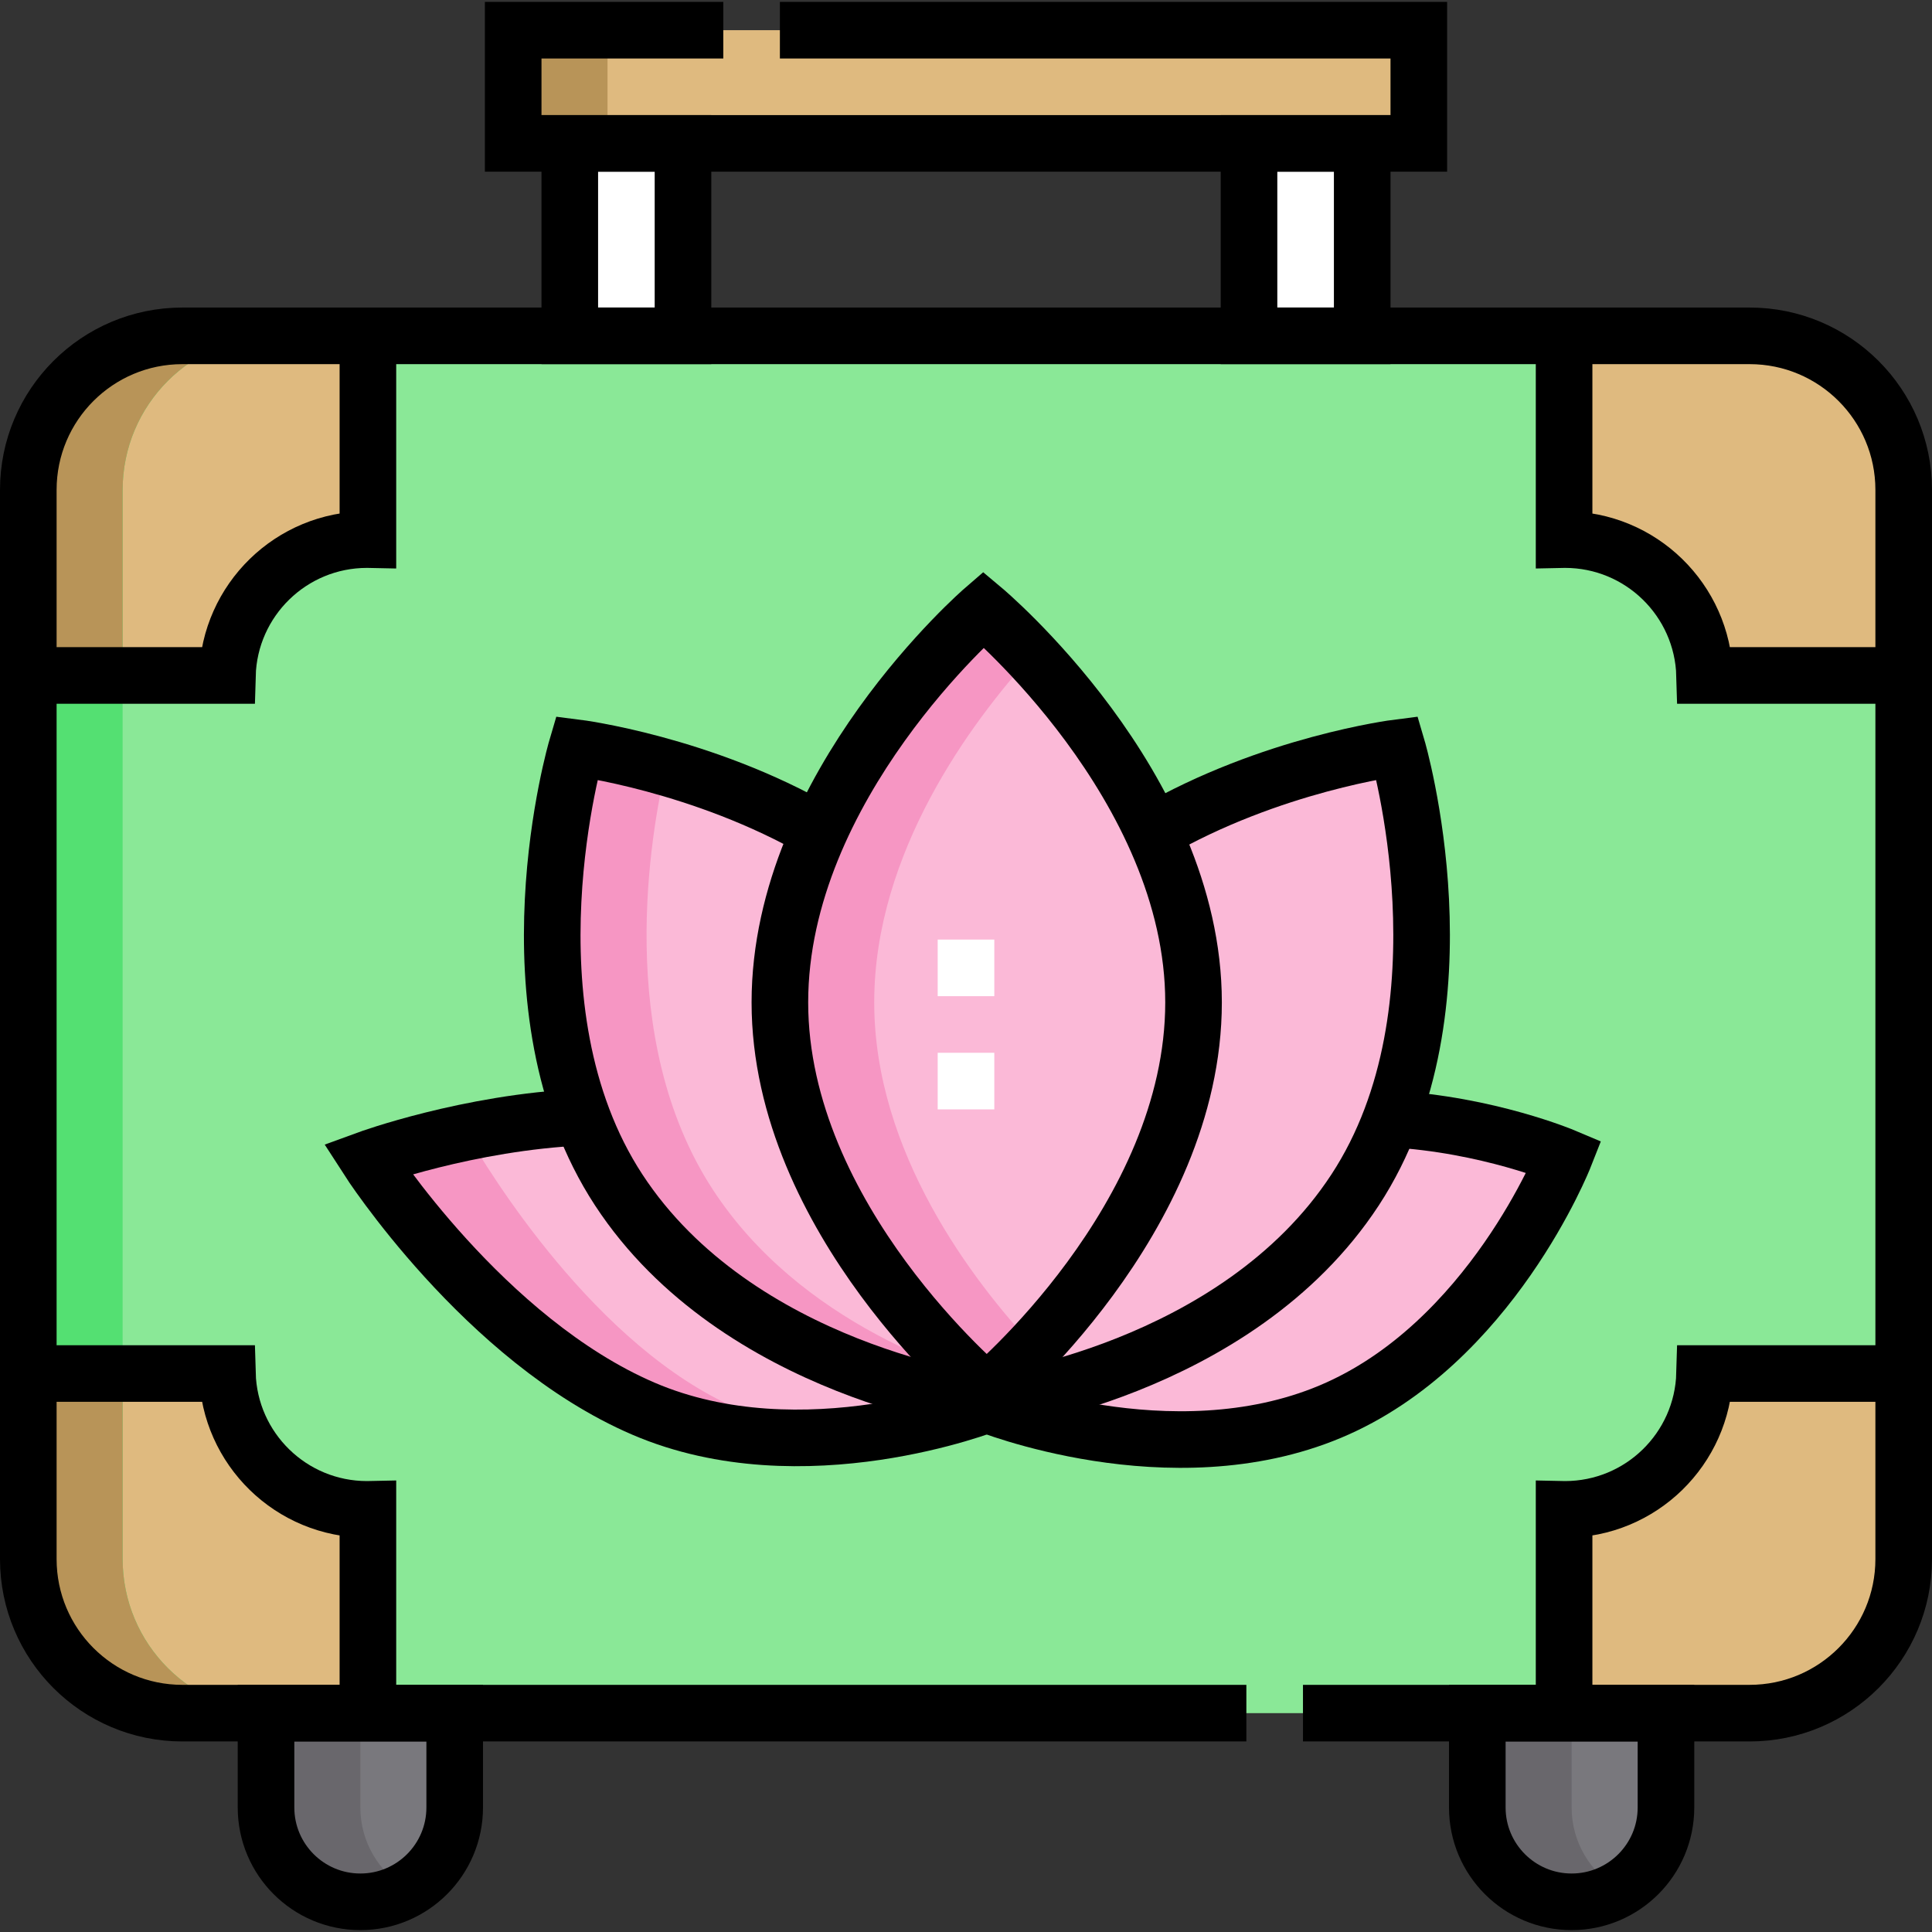
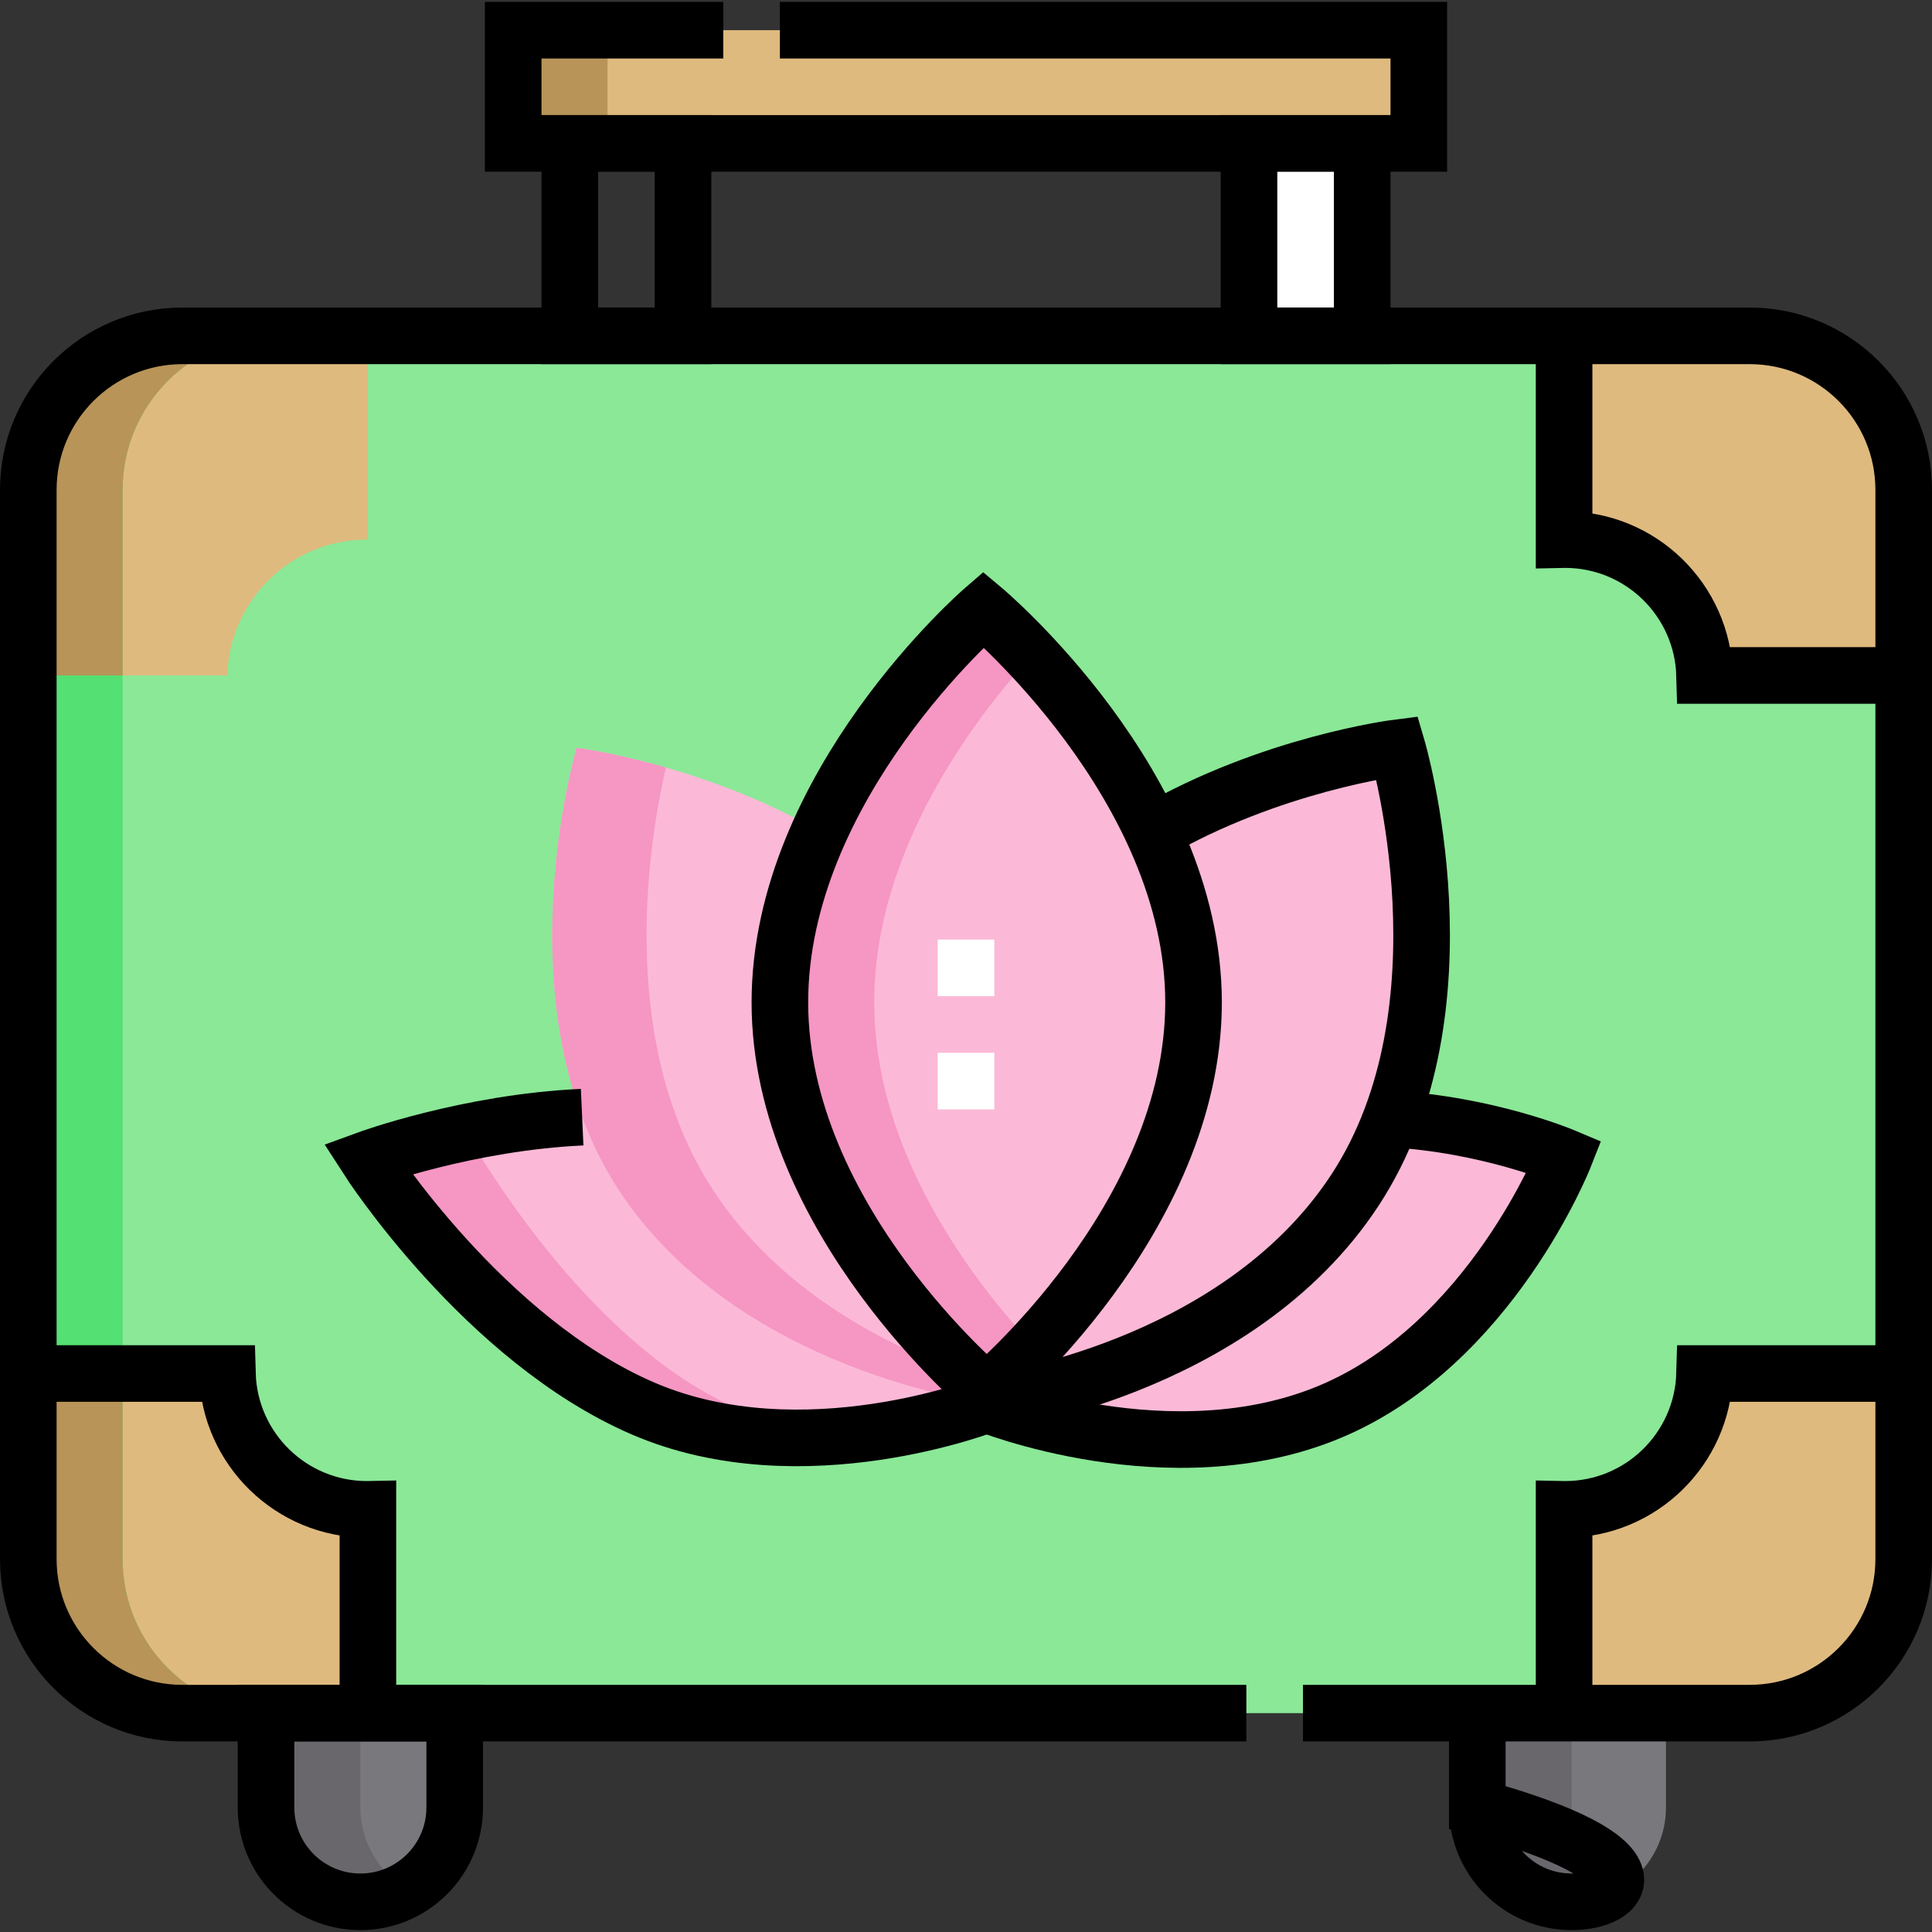
<svg xmlns="http://www.w3.org/2000/svg" version="1.1" id="Layer_1" x="0px" y="0px" viewBox="0 0 512 512" style="enable-background:new 0 0 512 512;" xml:space="preserve">
  <rect x="0" y="0" width="512" height="512" fill="#333333" stroke="none" />
  <g>
    <g>
      <path style="fill:#8AE897;" d="M463.662,453.998H48.338c-22.554,0-40.838-18.284-40.838-40.838V129.836&#10;&#09;&#09;&#09;c0-22.554,18.284-40.838,40.838-40.838h415.324c22.554,0,40.838,18.284,40.838,40.838v283.324&#10;&#09;&#09;&#09;C504.5,435.714,486.216,453.998,463.662,453.998z" />
      <path style="fill:#DFBA7F;" d="M97.265,142.998c0.079,0,0.156,0.005,0.235,0.006V88.998H48.338&#10;&#09;&#09;&#09;c-22.554,0-40.838,18.284-40.838,40.838v49.162h52.761C60.808,159.024,77.159,142.998,97.265,142.998z" />
      <path style="fill:#DFBA7F;" d="M414.735,142.998c-0.079,0-0.156,0.005-0.235,0.006V88.998h49.162&#10;&#09;&#09;&#09;c22.554,0,40.838,18.284,40.838,40.838v49.162h-52.761C451.192,159.024,434.841,142.998,414.735,142.998z" />
      <path style="fill:#DFBA7F;" d="M97.265,399.998c0.079,0,0.156-0.005,0.235-0.006v54.006H48.338&#10;&#09;&#09;&#09;c-22.554,0-40.838-18.284-40.838-40.838v-49.162h52.761C60.808,383.971,77.159,399.998,97.265,399.998z" />
      <path style="fill:#DFBA7F;" d="M414.735,399.998c-0.079,0-0.156-0.005-0.235-0.006v54.006h49.162&#10;&#09;&#09;&#09;c22.554,0,40.838-18.284,40.838-40.838v-49.162h-52.761C451.192,383.971,434.841,399.998,414.735,399.998z" />
      <path style="fill:#54E072;" d="M32.5,413.159V129.836c0-22.554,18.284-40.838,40.838-40.838h-25&#10;&#09;&#09;&#09;c-22.554,0-40.838,18.284-40.838,40.838v283.323c0,22.554,18.284,40.838,40.838,40.838h25&#10;&#09;&#09;&#09;C50.784,453.998,32.5,435.714,32.5,413.159z" />
      <g>
        <rect x="331" y="37.998" style="fill:#FFFFFF;" width="30" height="51" />
-         <rect x="151" y="37.998" style="fill:#FFFFFF;" width="30" height="51" />
      </g>
      <rect x="136" y="7.998" style="fill:#DFBA7F;" width="240" height="30" />
      <path style="fill:#79787D;" d="M95.5,503.998L95.5,503.998c-13.807,0-25-11.193-25-25v-25h50v25&#10;&#09;&#09;&#09;C120.5,492.805,109.307,503.998,95.5,503.998z" />
      <path style="fill:#79787D;" d="M416.5,503.998L416.5,503.998c-13.807,0-25-11.193-25-25v-25h50v25&#10;&#09;&#09;&#09;C441.5,492.805,430.307,503.998,416.5,503.998z" />
      <g>
        <g>
          <path style="fill:#FBB9D7;" d="M368.623,296.547c25.707,1.431,45.95,10,45.95,10s-19.573,49.71-61.992,67.532&#10;&#09;&#09;&#09;&#09;&#09;s-91.55-2.07-91.55-2.07h1.02c0,0-49.283,19.467-91.55,1.294s-73.073-66.147-73.073-66.147s26.605-9.726,56.848-11.096&#10;&#09;&#09;&#09;&#09;&#09;L368.623,296.547z" />
        </g>
        <g>
          <path style="fill:#FBB9D7;" d="M305.58,220.522c31.217-18.112,64.701-22.343,64.701-22.343s20.334,69.024-11.156,117.151&#10;&#09;&#09;&#09;&#09;&#09;c-31.491,48.142-97.897,56.467-97.897,56.467s-65.782-8.326-97.273-56.467c-31.491-48.127-11.141-117.151-11.141-117.151&#10;&#09;&#09;&#09;&#09;&#09;s33.226,4.186,64.336,22.13L305.58,220.522z" />
        </g>
        <path style="fill:#F696C3;" d="M188.955,315.329c-26.307-40.204-16.438-94.983-12.475-111.931&#10;&#09;&#09;&#09;&#09;c-13.895-3.984-23.666-5.22-23.666-5.22s-20.35,69.024,11.141,117.151c31.491,48.142,97.273,56.467,97.273,56.467&#10;&#09;&#09;&#09;&#09;s4.856-0.611,12.556-2.448C253.171,364.386,211.936,350.461,188.955,315.329z" />
        <path style="fill:#FBB9D7;" d="M261.489,368.966c0,0-54.812-45.809-54.812-103.325s53.954-104.143,53.954-104.143&#10;&#09;&#09;&#09;&#09;s55.67,46.626,55.67,104.143S261.489,368.966,261.489,368.966z" />
        <path style="fill:#F696C3;" d="M231.677,265.64c0-39.718,25.726-74.239,41.649-91.803c-7.362-7.871-12.696-12.34-12.696-12.34&#10;&#09;&#09;&#09;&#09;s-53.953,46.626-53.953,104.143s54.812,103.325,54.812,103.325s5.251-4.391,12.5-12.153&#10;&#09;&#09;&#09;&#09;C257.813,339.49,231.677,305.359,231.677,265.64z" />
        <path style="fill:#F696C3;" d="M195.5,373.303c-37.652-16.189-66.208-63.167-71.996-73.234&#10;&#09;&#09;&#09;&#09;c-15.449,3.205-26.077,7.086-26.077,7.086s30.806,47.974,73.073,66.147c16.571,7.125,34.219,8.463,49.554,7.458&#10;&#09;&#09;&#09;&#09;C210.727,378.746,202.38,376.261,195.5,373.303z" />
      </g>
      <path style="fill:#B89458;" d="M32.5,413.159v-49.162h-25v49.162c0,22.554,18.284,40.838,40.838,40.838h25&#10;&#09;&#09;&#09;C50.784,453.998,32.5,435.714,32.5,413.159z" />
      <path style="fill:#B89458;" d="M73.338,88.998h-25c-22.554,0-40.838,18.284-40.838,40.838v49.162h25v-49.162&#10;&#09;&#09;&#09;C32.5,107.281,50.784,88.998,73.338,88.998z" />
      <rect x="136" y="7.998" style="fill:#B89458;" width="25" height="30" />
      <path style="fill:#69676C;" d="M95.5,478.998v-25h-25v25c0,13.807,11.193,25,25,25c4.555,0,8.822-1.224,12.5-3.353&#10;&#09;&#09;&#09;C100.53,496.322,95.5,488.25,95.5,478.998z" />
      <path style="fill:#69676C;" d="M416.5,478.998v-25h-25v25c0,13.807,11.193,25,25,25c4.555,0,8.822-1.224,12.5-3.353&#10;&#09;&#09;&#09;C421.53,496.322,416.5,488.25,416.5,478.998z" />
    </g>
    <g>
      <path style="fill:none;stroke:#000000;stroke-width:15;stroke-miterlimit:10;" d="M345.3,454.002h118.36&#10;&#09;&#09;&#09;c22.56,0,40.84-18.29,40.84-40.84v-283.33c0-22.55-18.28-40.83-40.84-40.83H48.34c-22.56,0-40.84,18.28-40.84,40.83v283.33&#10;&#09;&#09;&#09;c0,22.55,18.28,40.84,40.84,40.84H330.3" />
      <g>
        <rect x="331" y="37.998" style="fill:none;stroke:#000000;stroke-width:15;stroke-miterlimit:10;" width="30" height="51" />
        <rect x="151" y="37.998" style="fill:none;stroke:#000000;stroke-width:15;stroke-miterlimit:10;" width="30" height="51" />
      </g>
      <polyline style="fill:none;stroke:#000000;stroke-width:15;stroke-miterlimit:10;" points="206.68,8.002 376,8.002 376,38.002 &#10;&#09;&#09;&#09;136,38.002 136,8.002 191.68,8.002 &#09;&#09;" />
      <g>
        <path style="fill:none;stroke:#000000;stroke-width:15;stroke-miterlimit:10;" d="M95.5,503.998L95.5,503.998&#10;&#09;&#09;&#09;&#09;c-13.807,0-25-11.193-25-25v-25h50v25C120.5,492.805,109.307,503.998,95.5,503.998z" />
-         <path style="fill:none;stroke:#000000;stroke-width:15;stroke-miterlimit:10;" d="M416.5,503.998L416.5,503.998&#10;&#09;&#09;&#09;&#09;c-13.807,0-25-11.193-25-25v-25h50v25C441.5,492.805,430.307,503.998,416.5,503.998z" />
+         <path style="fill:none;stroke:#000000;stroke-width:15;stroke-miterlimit:10;" d="M416.5,503.998L416.5,503.998&#10;&#09;&#09;&#09;&#09;c-13.807,0-25-11.193-25-25v-25v25C441.5,492.805,430.307,503.998,416.5,503.998z" />
      </g>
      <g>
-         <path style="fill:none;stroke:#000000;stroke-width:15;stroke-miterlimit:10;" d="M261.243,371.781&#10;&#09;&#09;&#09;&#09;c-0.015,0.015-0.015,0.015-0.015,0.015s-65.782-8.326-97.273-56.467c-31.491-48.127-11.141-117.151-11.141-117.151&#10;&#09;&#09;&#09;&#09;s33.226,4.186,64.336,22.13" />
        <path style="fill:none;stroke:#000000;stroke-width:15;stroke-miterlimit:10;" d="M305.58,220.522&#10;&#09;&#09;&#09;&#09;c31.217-18.112,64.701-22.343,64.701-22.343s20.334,69.024-11.156,117.151c-31.491,48.142-97.258,56.467-97.258,56.467&#10;&#09;&#09;&#09;&#09;s-0.015-0.03-0.046-0.107" />
        <g>
          <path style="fill:none;stroke:#000000;stroke-width:15;stroke-miterlimit:10;" d="M262.05,372.01c0,0-49.283,19.467-91.55,1.294&#10;&#09;&#09;&#09;&#09;&#09;s-73.073-66.147-73.073-66.147s26.605-9.726,56.848-11.096" />
          <path style="fill:none;stroke:#000000;stroke-width:15;stroke-miterlimit:10;" d="M368.623,296.547&#10;&#09;&#09;&#09;&#09;&#09;c25.707,1.431,45.95,10,45.95,10s-19.573,49.71-61.992,67.532s-91.55-2.07-91.55-2.07" />
        </g>
        <path style="fill:none;stroke:#000000;stroke-width:15;stroke-miterlimit:10;" d="M261.489,368.966&#10;&#09;&#09;&#09;&#09;c0,0-54.812-45.809-54.812-103.325s53.954-104.143,53.954-104.143s55.67,46.626,55.67,104.143S261.489,368.966,261.489,368.966z" />
      </g>
-       <path style="fill:none;stroke:#000000;stroke-width:15;stroke-miterlimit:10;" d="M7.5,178.998h52.761&#10;&#09;&#09;&#09;c0.547-19.973,16.898-36,37.003-36c0.079,0,0.156,0.005,0.235,0.006V88.998" />
      <path style="fill:none;stroke:#000000;stroke-width:15;stroke-miterlimit:10;" d="M504.5,178.998h-52.761&#10;&#09;&#09;&#09;c-0.547-19.973-16.898-36-37.003-36c-0.079,0-0.156,0.005-0.235,0.006V88.998" />
      <path style="fill:none;stroke:#000000;stroke-width:15;stroke-miterlimit:10;" d="M7.5,363.998h52.761&#10;&#09;&#09;&#09;c0.547,19.973,16.898,36,37.003,36c0.079,0,0.156-0.005,0.235-0.006v54.006" />
      <path style="fill:none;stroke:#000000;stroke-width:15;stroke-miterlimit:10;" d="M504.5,363.998h-52.761&#10;&#09;&#09;&#09;c-0.547,19.973-16.898,36-37.003,36c-0.079,0-0.156-0.005-0.235-0.006v54.006" />
    </g>
    <g>
      <line style="fill:none;stroke:#FFFFFF;stroke-width:15;stroke-miterlimit:10;" x1="256" y1="248.998" x2="256" y2="263.998" />
      <line style="fill:none;stroke:#FFFFFF;stroke-width:15;stroke-miterlimit:10;" x1="256" y1="278.998" x2="256" y2="293.998" />
    </g>
  </g>
  <g>
</g>
  <g>
</g>
  <g>
</g>
  <g>
</g>
  <g>
</g>
  <g>
</g>
  <g>
</g>
  <g>
</g>
  <g>
</g>
  <g>
</g>
  <g>
</g>
  <g>
</g>
  <g>
</g>
  <g>
</g>
  <g>
</g>
</svg>